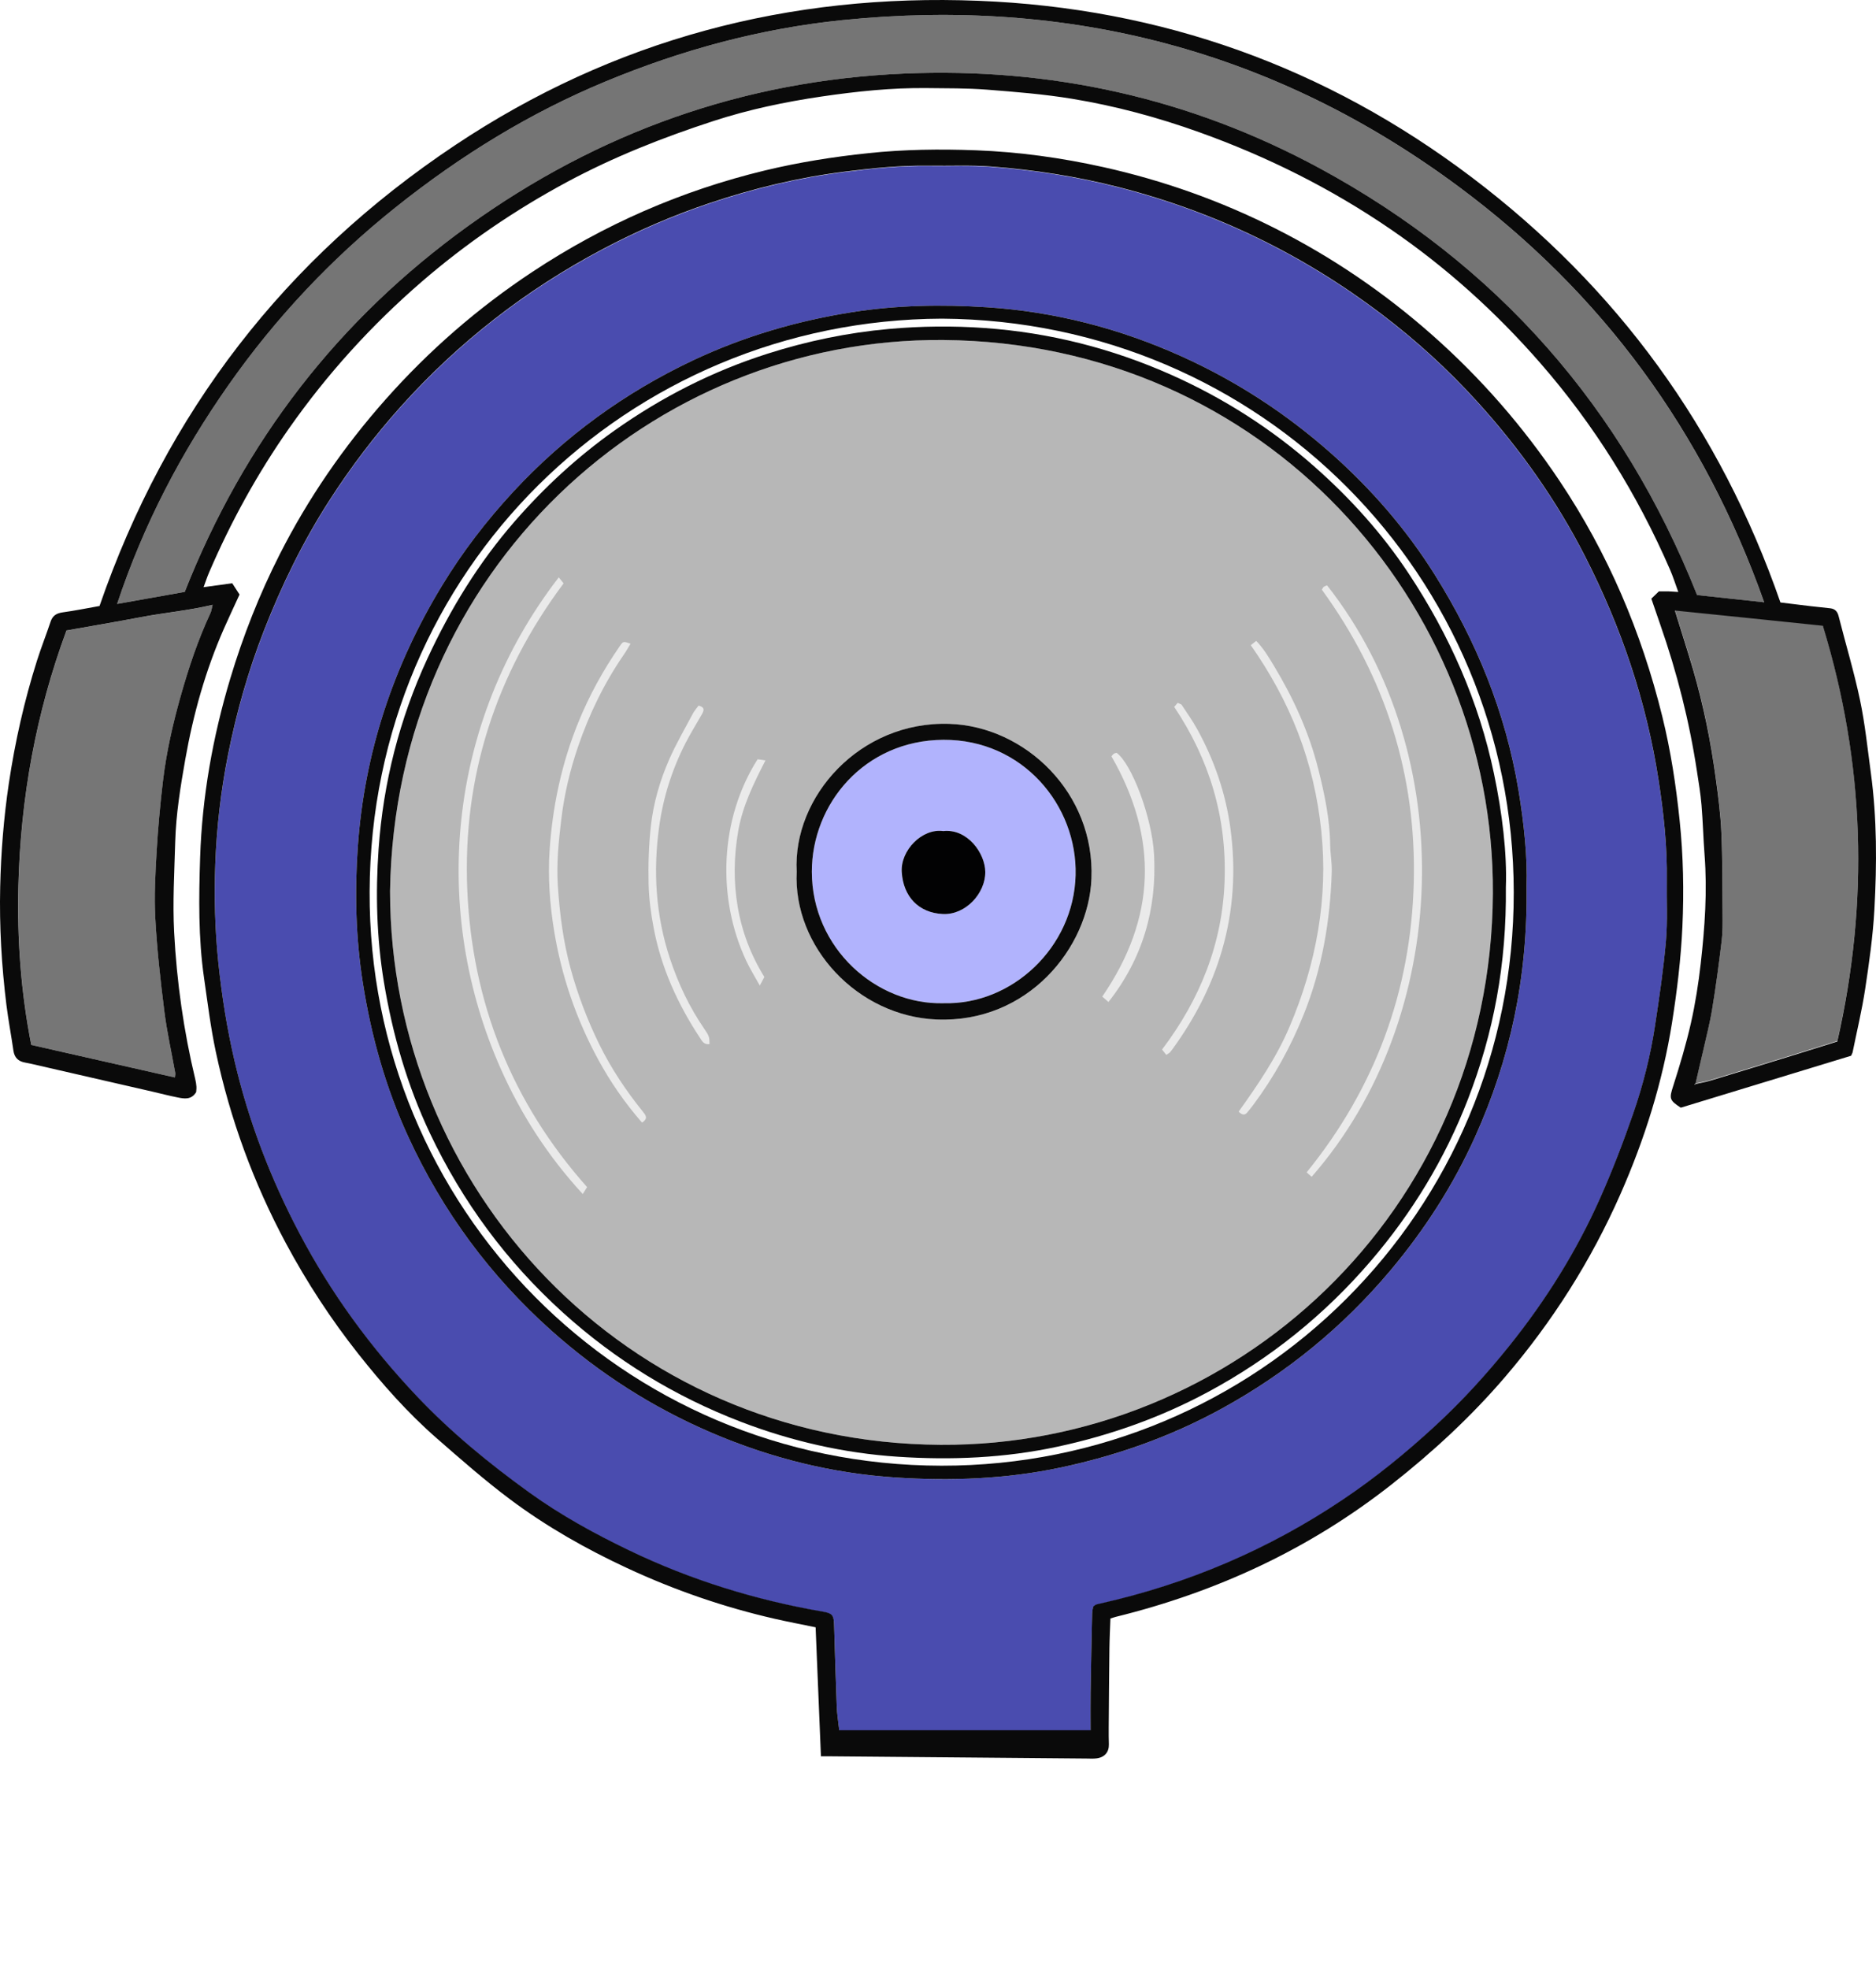
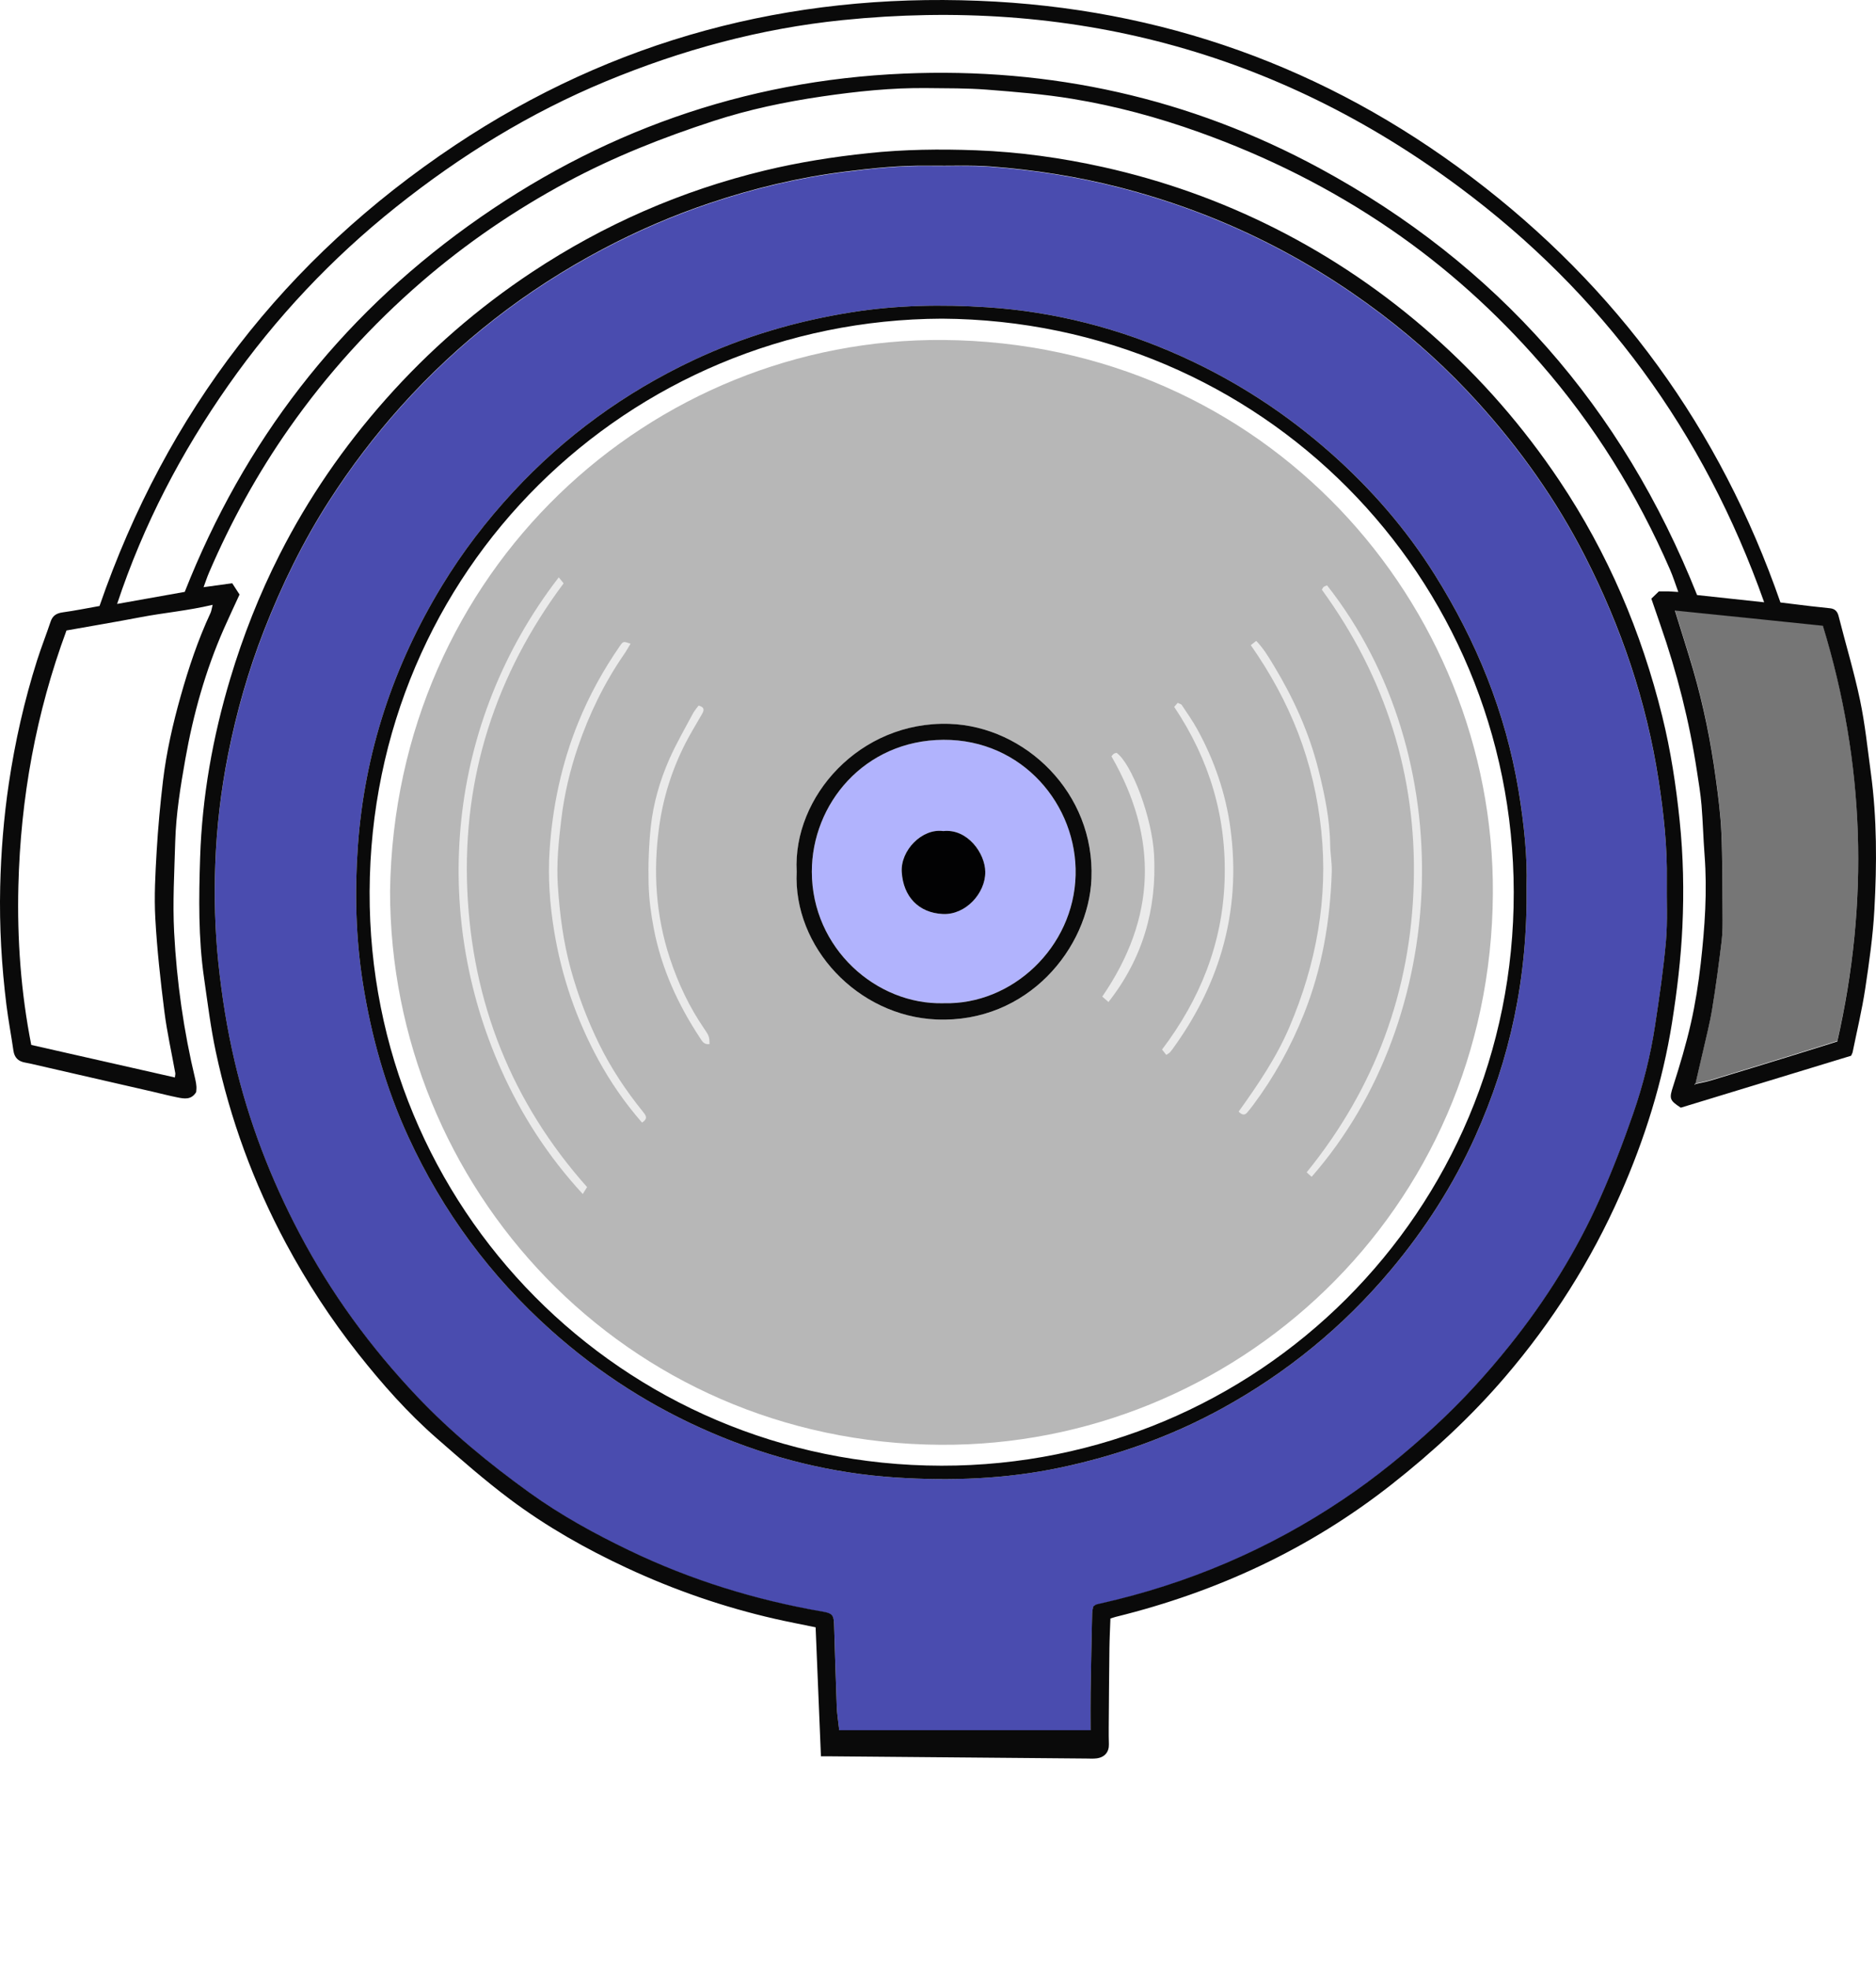
<svg xmlns="http://www.w3.org/2000/svg" viewBox="0 0 800 839.22">
  <defs>
    <style>.g{fill:#b7b7b7;}.h{fill:#020203;}.i{fill:#0a0a0a;}.j{fill:#767676;}.k{fill:#eaeaea;}.l{fill:#757575;}.m{fill:#4a4caf;}.n{fill:#b1b3fd;}</style>
  </defs>
  <g id="a">
    <path class="m" d="M466.19,684.97c-.15,.95-.43,1.94-.45,2.95-.25,11.28-.49,22.55-.66,33.83-.08,5.26-.01,10.51-.01,15.94h-107.19c-.4-3.66-.92-6.79-1.04-9.93-.45-11.71-.78-23.42-1.14-35.13-.12-3.96-.83-4.78-4.7-5.45-28.73-4.96-56.33-13.46-82.65-26.12-14.83-7.13-29.21-15.03-42.56-24.64-17.15-12.35-33.46-25.73-48.03-41.11-19.77-20.87-36.58-43.86-50-69.33-12.29-23.33-21.67-47.72-27.69-73.39-3.24-13.82-5.46-27.8-6.94-41.94-1.47-14.03-1.83-28.07-1.32-42.1,.56-15.63,2.36-31.18,5.42-46.56,3.6-18.14,8.63-35.86,15.36-53.1,7.53-19.3,16.57-37.84,27.79-55.29,9.13-14.21,19.3-27.62,30.58-40.19,24.63-27.45,53.28-49.71,85.87-66.98,14.8-7.84,30.11-14.45,45.97-19.78,18.63-6.25,37.66-10.83,57.19-13.31,12.07-1.53,24.13-2.75,36.31-2.57,8.76,.13,17.55-.3,26.27,.35,18.54,1.39,36.88,4.26,54.92,8.9,40.85,10.51,78.05,28.52,111.64,54,14.87,11.28,28.61,23.83,41.13,37.66,17.98,19.87,33.39,41.57,45.61,65.47,15.45,30.22,26.24,61.96,31.43,95.56,2.19,14.19,3.73,28.43,3.5,42.82-.14,8.61,.38,17.27-.37,25.82-1.06,12.07-2.84,24.08-4.66,36.07-1.94,12.76-5.1,25.29-9.32,37.46-4.22,12.16-8.85,24.23-14.08,35.99-10.05,22.61-23.1,43.48-38.57,62.79-9.81,12.24-20.35,23.8-31.92,34.46-12.33,11.35-25.29,21.91-39.15,31.22-31.71,21.3-66.34,36.04-103.66,44.39-.57,.13-1.15,.24-1.7,.43-.26,.09-.47,.34-1.17,.86Zm184.8-307.09c.43-12.04-1.03-26.56-3.44-41.04-5.52-33.17-17.99-63.64-35.78-91.97-12.07-19.22-26.84-36.25-43.82-51.34-19.32-17.17-40.71-31.11-64.31-41.72-26.32-11.84-53.9-18.94-82.6-20.82-19.27-1.26-38.62-.94-57.87,2.12-23.47,3.73-46,10.32-67.46,20.43-29.23,13.77-54.93,32.42-76.92,56.2-11.39,12.32-21.51,25.51-30.24,39.84-20.88,34.29-33.16,71.41-35.95,111.4-1.35,19.27-.9,38.62,2.12,57.86,3.59,22.88,9.81,44.93,19.48,65.93,14.6,31.7,34.95,59.24,61.01,82.51,20.41,18.22,43.17,32.75,68.33,43.52,25.13,10.76,51.38,17.3,78.59,19.05,23.42,1.5,46.85,.65,69.98-4.22,24.12-5.08,47.12-13.22,68.72-25.06,27.8-15.23,51.98-34.97,72.36-59.3,14.49-17.3,26.6-36.15,35.87-56.71,14.89-33.04,22.45-67.7,21.94-106.68Z" />
  </g>
  <g id="b">
    <path class="g" d="M166.33,379.82c2.11-136.84,111.49-235.91,235.97-234.89,137.39,1.13,235,112.41,234.32,235.9-.75,136.31-110.66,235.84-235.56,235.07-135.02-.83-234.73-109.92-234.73-236.09Zm173.42-8.27c-1.57,32.19,26.06,61.66,59.67,63.05,38.82,1.6,64.84-30.46,66.03-60.06,1.48-36.53-28.26-64.92-60.62-65.97-38.11-1.24-66.81,31.02-65.08,62.98Z" />
  </g>
  <g id="c">
-     <path class="l" d="M78.78,252.31c-9.09,1.62-18.54,3.31-28.85,5.14,11.28-33.93,27.36-64.61,47.45-93.24,20.17-28.74,44.04-54.08,71.48-75.95,27.4-21.85,57.01-40.11,89.49-53.58,32.42-13.44,65.99-22.55,100.87-26.1,96.64-9.85,184.68,13,262.92,71.1,61.23,45.47,104.41,104.4,130.16,177.09-10.05-1.08-19.3-2.08-28.6-3.08-31.86-80.04-85.23-140.92-160.92-181.92-55.31-29.97-114.67-43.05-177.34-40.38-68.3,2.91-130.28,24.99-185.68,64.86-55.44,39.89-95.66,91.89-120.99,156.08Z" />
    <path class="j" d="M723,461.84c1.05-4.52,2.14-9.04,3.16-13.57,1.38-6.12,2.98-12.21,3.99-18.39,1.58-9.65,2.87-19.35,4.05-29.05,.46-3.76,.42-7.6,.39-11.41-.09-11.58-.02-23.16-.52-34.72-.33-7.72-1.34-15.42-2.38-23.09-2.12-15.62-5.22-31.06-9.63-46.21-2.4-8.26-5.06-16.45-7.82-25.36,21.15,2.1,41.94,4.33,63.1,6.49,17.93,58.61,19.76,117.51,6.16,177.23-6.24,1.95-12.35,3.89-18.47,5.77-11.86,3.65-23.71,7.3-35.59,10.89-2.09,.63-4.26,.98-6.39,1.46l-.04-.05Z" />
-     <path class="j" d="M28.36,268.77c11.01-1.96,21.24-3.67,31.43-5.62,10.08-1.93,20.33-2.78,30.91-5.32-.42,1.64-.51,2.62-.9,3.46-5.34,11.44-9.32,23.39-12.74,35.5-3.34,11.83-6.07,23.82-7.53,36.04-1.19,10.01-2.13,20.06-2.71,30.12-.55,9.49-1.09,19.06-.57,28.53,.74,13.25,2.21,26.48,3.86,39.66,1.11,8.83,3.09,17.55,4.66,26.33,.07,.4-.07,.84-.18,1.85-20.31-4.6-40.47-9.16-61.24-13.87-4.4-22.34-6.05-44.99-5.49-67.8,.93-37.41,7.51-73.77,20.51-108.87Z" />
  </g>
  <g id="d">
    <path class="n" d="M402.38,427.65c-28.66,.77-56.15-23.4-56.18-56.03-.03-28.86,22.35-56.06,56.1-56.26,33.76-.2,57.16,27.92,56.38,57.71-.8,30.76-27.13,55.4-56.3,54.57Zm-.14-73.37c-9.04-1.27-18.28,8.24-17.71,17.46,.66,10.51,7.21,17.38,17.49,17.89,9.8,.48,18.19-8.89,18.13-17.9-.05-8.02-7.63-18.57-17.92-17.45Z" />
  </g>
  <g id="e">
    <path class="k" d="M238.28,246.11c.82,1.02,1.42,1.77,2.06,2.57-29.01,38.89-43.13,82.57-41.07,130.71,2.05,47.86,18.85,90.41,51.08,126.65-.55,.88-1.03,1.66-1.84,2.96-14.8-16.06-26.23-33.78-34.9-53.24-29.82-66.9-23.39-147.38,24.67-209.65Z" />
    <path class="k" d="M559.34,501.65c-.73-.64-1.24-1.1-2.13-1.89,29.2-35.99,44.44-77.31,45.67-123.34,1.23-45.93-12.06-87.75-39.17-125.02,.29-.5,.43-.96,.74-1.19,.43-.33,.99-.48,1.46-.68,57.22,72.72,52.68,184.48-6.57,252.12Z" />
    <path class="k" d="M273.8,478.57c-7.32-8.4-13.46-17.27-18.65-26.8-9.4-17.25-15.69-35.62-18.85-54.96-1.84-11.26-2.69-22.69-1.94-34.12,1.23-18.78,5.07-37.02,12.16-54.53,4.7-11.6,10.68-22.47,17.79-32.74,1.47-2.13,1.54-2.08,4.59-1.02-.94,1.53-1.74,3.02-2.7,4.4-8.47,12.25-14.92,25.52-19.73,39.58-3.41,9.98-5.82,20.19-7.09,30.69-1.15,9.45-2.12,18.93-1.5,28.42,.78,12.09,2.33,24.11,5.57,35.86,3.01,10.9,7.03,21.44,11.97,31.56,5.08,10.41,11.52,20.04,18.8,29.07,1.21,1.5,2.24,2.84-.43,4.57Z" />
    <path class="k" d="M533.37,275.04c.93-.74,1.46-1.16,2.32-1.85,3.21,3.31,5.42,7.09,7.65,10.79,8.29,13.74,14.89,28.26,18.82,43.85,2.68,10.63,4.94,21.36,5.08,32.42,.05,3.79,.8,7.59,.68,11.36-.67,20.9-4.1,41.24-11.94,60.79-5.55,13.84-12.67,26.72-21.57,38.64-.79,1.06-1.63,2.07-2.46,3.1-1.03,1.27-2.13,1.39-3.75-.27,8.17-11.4,16.12-23.03,21.7-36.14,5.66-13.29,9.81-26.92,12.19-41.14,2.35-14.07,2.84-28.23,1.36-42.37-1.49-14.29-4.69-28.27-9.87-41.73-5.12-13.29-11.96-25.7-20.2-37.47Z" />
    <path class="k" d="M497.33,449.68c-.68-.87-1.18-1.51-1.78-2.28,16.21-21.43,25.77-45.15,26.67-72.1,.9-26.89-6.39-51.41-21.49-73.95l1.48-1.74c.98,.48,1.51,.57,1.71,.87,2.24,3.42,4.64,6.76,6.61,10.34,7.26,13.2,12.14,27.27,14.16,42.2,2.38,17.58,1.38,34.99-3.6,52.11-4.42,15.22-11.63,29.02-20.88,41.81-.43,.59-.86,1.19-1.36,1.72-.29,.31-.71,.49-1.53,1.03Z" />
    <path class="k" d="M302.58,445.08c-2.35,.32-3.14-1.19-4-2.51-9.46-14.32-16.51-29.7-19.76-46.62-1.21-6.29-2.08-12.72-2.23-19.11-.19-8.18,.06-16.42,.95-24.55,1.08-9.92,3.86-19.55,7.89-28.68,2.95-6.68,6.64-13.03,10.08-19.49,.66-1.24,1.64-2.3,2.4-3.35,2.91,.8,2.23,2.26,1.36,3.78-2.32,4.07-4.8,8.06-6.94,12.23-5.72,11.17-9.48,23.06-11.21,35.42-2.67,19.07-1.53,37.99,4.56,56.38,3.52,10.61,8.24,20.68,14.61,29.93,2.13,3.09,2.21,3.52,2.29,6.57Z" />
    <path class="k" d="M473.97,322.41c.41-.45,.65-.85,1-1.08,.35-.23,.8-.29,1.17-.41,6.45,4.57,15.22,27.65,16.01,43.64,1.14,23-4.79,43.93-19.46,62.59-1.08-.95-1.86-1.64-2.64-2.32,22.97-33.44,24.04-67.37,3.92-102.42Z" />
-     <path class="k" d="M325.95,416.48c-.5,.94-1.01,1.9-1.94,3.66-2.16-3.91-4.16-7.09-5.74-10.46-12.72-27.03-11.31-60.68,4.8-86.01,.76,.11,1.66,.24,3.35,.48-5.09,9.92-9.76,19.44-11.61,30.08-1.88,10.79-2.05,21.57-.23,32.28,1.8,10.58,5.57,20.58,11.37,29.97Z" />
  </g>
  <g id="f">
    <path class="h" d="M402.24,354.28c10.29-1.12,17.87,9.43,17.92,17.45,.06,9.01-8.33,18.38-18.13,17.9-10.28-.5-16.83-7.38-17.49-17.89-.58-9.22,8.66-18.73,17.71-17.46Z" />
    <path class="i" d="M339.74,371.55c-1.73-31.96,26.97-64.22,65.08-62.98,32.36,1.05,62.1,29.45,60.62,65.97-1.2,29.6-27.21,61.66-66.03,60.06-33.62-1.39-61.25-30.86-59.67-63.05Zm62.64,56.1c29.18,.83,55.51-23.81,56.3-54.57,.77-29.8-22.63-57.91-56.38-57.71-33.75,.2-56.13,27.39-56.1,56.26,.04,32.63,27.52,56.8,56.18,56.03Z" />
    <path class="i" d="M650.99,377.88c.51,38.98-7.05,73.64-21.94,106.68-9.27,20.56-21.38,39.41-35.87,56.71-20.38,24.33-44.56,44.07-72.36,59.3-21.6,11.83-44.6,19.97-68.72,25.06-23.13,4.88-46.56,5.73-69.98,4.22-27.21-1.75-53.46-8.29-78.59-19.05-25.16-10.77-47.92-25.31-68.33-43.52-26.06-23.26-46.41-50.81-61.01-82.51-9.68-21-15.89-43.06-19.48-65.93-3.02-19.24-3.47-38.6-2.12-57.86,2.79-39.98,15.07-77.11,35.95-111.4,8.73-14.34,18.85-27.53,30.24-39.84,21.99-23.77,47.69-42.42,76.92-56.2,21.46-10.11,44-16.7,67.46-20.43,19.25-3.06,38.59-3.38,57.87-2.12,28.7,1.88,56.28,8.98,82.6,20.82,23.6,10.61,44.99,24.56,64.31,41.72,16.98,15.09,31.75,32.12,43.82,51.34,17.79,28.33,30.26,58.8,35.78,91.97,2.41,14.49,3.87,29.01,3.44,41.04Zm-249.31-242.04c-133.79,.55-243.52,107-244.06,244.26-.52,134.44,107.25,244.54,243.85,244.71,134.71,.16,244.25-108.24,244.05-244.5-.19-134.83-107.68-243.58-243.85-244.47Z" />
-     <path class="i" d="M642.16,378.02c.35,33.11-5.26,62.39-16.19,90.62-9.81,25.34-23.73,48.29-41.43,68.92-19.67,22.93-42.84,41.55-69.44,55.85-20.23,10.87-41.67,18.47-64.11,23.29-22.49,4.84-45.29,5.8-68.12,4.29-23-1.52-45.35-6.63-66.91-14.89-28.18-10.81-53.49-26.29-75.9-46.56-24.01-21.71-42.85-47.22-56.7-76.41-9.71-20.47-15.92-42.03-19.63-64.38-3.13-18.89-3.62-37.92-2.28-56.9,1.99-28.2,8.88-55.31,20.79-81.06,9.83-21.24,21.94-41,37.38-58.68,12.68-14.52,26.75-27.5,42.48-38.62,20.09-14.22,41.81-25.27,65.29-32.74,16.89-5.38,34.14-8.95,51.83-10.53,13.62-1.21,27.26-1.35,40.82-.38,27.62,1.97,54.16,8.69,79.5,19.98,22.37,9.97,42.8,23.03,61.13,39.22,15.2,13.43,28.75,28.4,39.99,45.37,17.38,26.25,29.98,54.54,36.44,85.45,3.51,16.8,5.56,33.73,5.07,48.17Zm-475.83,1.8c0,126.16,99.72,235.25,234.73,236.09,124.9,.77,234.81-98.76,235.56-235.07,.68-123.5-96.93-234.77-234.32-235.9-124.48-1.03-233.86,98.04-235.97,234.89Z" />
    <path class="i" d="M704.19,255.21c1.36-1.32,2.3-2.22,3.22-3.11,1.53,0,2.84-.03,4.16,0,1.16,.03,2.31,.14,4.12,.25-1.27-3.44-2.24-6.58-3.55-9.58-13.99-32.19-32.32-61.69-55.41-88.13-18.86-21.6-40.01-40.69-63.72-56.92-25.39-17.38-52.61-30.96-81.59-41.35-17.68-6.34-35.68-11.2-54.13-14.24-12.07-1.99-24.33-2.97-36.54-3.92-8.44-.65-16.94-.56-25.41-.66-15.08-.18-30.06,1.41-44.94,3.59-15.61,2.29-31.07,5.53-46.1,10.43-21.57,7.02-42.64,15.32-62.66,26.1-22.12,11.91-42.75,25.97-61.78,42.4-21.38,18.48-40.23,39.23-56.47,62.35-13.59,19.35-24.93,39.97-34.26,61.69-.8,1.86-1.43,3.8-2.32,6.2,4.32-.59,8.14-1.12,12.21-1.68,1.12,1.72,2.13,3.27,3.13,4.81-2.28,4.97-4.53,9.71-6.64,14.5-7.88,17.87-13.09,36.51-16.49,55.72-2.06,11.66-3.96,23.32-4.3,35.16-.36,12.87-1.13,25.79-.46,38.61,1.11,21.13,4.07,42.09,9.03,62.72,.24,.99,.4,2.01,.47,3.03,.06,.86-.08,1.74-.11,2.38-2.1,3.41-5.1,2.82-7.98,2.25-3.58-.71-7.11-1.64-10.67-2.46-16.36-3.76-32.71-7.51-49.07-11.26-1.71-.39-3.41-.82-5.13-1.11-2.95-.5-4.64-2.06-5.08-5.12-.93-6.49-2.17-12.94-2.98-19.45C.67,411.7-.3,394.92,.08,378.08c.34-14.76,1.51-29.46,3.68-44.06,2.65-17.78,6.59-35.3,12.03-52.45,1.77-5.57,3.93-11.01,5.78-16.55,.86-2.58,2.5-3.6,5.13-3.97,5.32-.74,10.6-1.81,15.74-2.72C71.02,175.62,121.57,110.22,194.06,61.9,261.67,16.84,336.53-2.88,417.35,.34c77.74,3.09,147.97,28.16,210.13,75.15,62.1,46.95,106.01,107.22,131.77,181.34,4.15,.51,8.6,1.06,13.05,1.59,2.74,.32,5.48,.56,8.21,.89,1.95,.24,3.03,1.29,3.53,3.29,3.03,11.96,6.61,23.79,9.15,35.85,2.15,10.24,3.21,20.71,4.62,31.09,2.62,19.35,2.57,38.82,1.5,58.24-.62,11.3-2.23,22.57-3.92,33.77-1.37,9.05-3.53,17.97-5.35,26.95-.08,.42-.33,.8-.65,1.55-24.09,7.34-48.37,14.75-72.63,22.14-4.99-3.2-4.93-4-3.24-9.25,2.83-8.84,5.5-17.76,7.55-26.8,1.89-8.37,3.22-16.9,4.19-25.43,1.74-15.37,2.82-30.79,1.63-46.29-.54-7.08-.71-14.19-1.3-21.26-.4-4.79-1.2-9.54-1.93-14.29-3.24-21.36-8.53-42.2-15.65-62.59-1.24-3.55-2.45-7.12-3.81-11.07Zm18.85,206.89c2.13-.48,4.31-.83,6.39-1.46,11.87-3.59,23.73-7.24,35.59-10.89,6.12-1.89,12.23-3.82,18.47-5.77,13.6-59.73,11.77-118.62-6.16-177.23-21.16-2.16-41.95-4.39-63.1-6.49,2.76,8.91,5.41,17.1,7.82,25.36,4.41,15.15,7.51,30.59,9.63,46.21,1.04,7.66,2.05,15.37,2.38,23.09,.5,11.56,.43,23.15,.52,34.72,.03,3.8,.07,7.64-.39,11.41-1.18,9.7-2.46,19.4-4.05,29.05-1.01,6.18-2.62,12.27-3.99,18.39-1.02,4.53-2.1,9.05-3.15,13.57h-.39l.23,.41,.2-.36ZM78.78,252.31c25.32-64.19,65.54-116.19,120.99-156.08,55.4-39.86,117.38-61.94,185.68-64.86,62.66-2.67,122.03,10.42,177.34,40.38,75.68,41.01,129.06,101.89,160.92,181.92,9.3,1,18.55,2,28.6,3.08-25.74-72.68-68.93-131.62-130.16-177.09C543.92,21.58,455.87-1.27,359.23,8.58c-34.88,3.55-68.45,12.66-100.87,26.1-32.49,13.46-62.09,31.73-89.49,53.58-27.43,21.87-51.31,47.21-71.48,75.95-20.09,28.63-36.18,59.31-47.45,93.24,10.31-1.84,19.75-3.52,28.85-5.14Zm-50.43,16.46c-13,35.11-19.58,71.47-20.51,108.87-.57,22.81,1.09,45.46,5.49,67.8,20.77,4.7,40.94,9.27,61.24,13.87,.11-1.02,.25-1.46,.18-1.85-1.57-8.77-3.55-17.49-4.66-26.33-1.66-13.18-3.13-26.41-3.86-39.66-.53-9.47,.02-19.03,.57-28.53,.59-10.06,1.52-20.11,2.71-30.12,1.46-12.21,4.19-24.21,7.53-36.04,3.42-12.12,7.4-24.06,12.74-35.5,.39-.84,.48-1.82,.9-3.46-10.58,2.53-20.82,3.38-30.91,5.32-10.19,1.95-20.42,3.66-31.43,5.62Z" />
    <path class="i" d="M473.53,689.93c-.16,4.44-.38,8.66-.43,12.88-.14,11.29-.22,22.59-.3,33.88-.02,2.3,0,4.59,.07,6.89,.09,3.25-1.75,5.51-5.14,5.98-1.44,.2-2.93,.09-4.4,.08-36.69-.31-73.37-.64-110.06-.95-.87,0-1.73,0-3.19,0-.75-18.26-1.5-36.47-2.27-54.99-5.83-1.21-11.67-2.31-17.45-3.63-21.74-4.97-42.7-12.21-62.94-21.62-17.58-8.17-34.4-17.7-49.9-29.3-10.86-8.13-21.1-17.13-31.33-26.07-12.38-10.82-23.25-23.12-33.44-36.01-11.65-14.74-21.87-30.41-30.77-46.97-13.86-25.82-23.84-53.07-29.94-81.69-2.22-10.4-3.51-21-5.03-31.54-2.47-17.03-2.22-34.21-1.67-51.31,.85-25.94,5.37-51.36,12.84-76.25,5.48-18.26,12.45-35.95,21.07-52.93,12.18-24,27.35-46,45.23-66.16,18.48-20.84,39.3-38.94,62.5-54.29,30.54-20.21,63.63-34.69,99.25-43.27,14.49-3.49,29.17-5.81,44.01-7.37,15.35-1.62,30.72-1.8,46.06-1.22,18.23,.69,36.31,3.19,54.17,7.16,25.55,5.69,50.02,14.38,73.36,26.16,24.29,12.26,46.62,27.46,67.02,45.51,20.74,18.35,38.76,39.03,54.16,62.03,20.65,30.85,34.96,64.47,43.84,100.44,3.61,14.61,5.87,29.45,7.42,44.45,1.56,15.06,1.86,30.15,1.17,45.18-.63,13.67-2.27,27.34-4.41,40.87-4.03,25.38-11.68,49.77-22.06,73.28-12.51,28.32-28.92,54.18-49.04,77.7-14.52,16.97-30.82,32.02-48.36,45.84-35.08,27.62-74.55,45.91-117.75,56.55-.56,.14-1.1,.34-2.29,.71Zm-7.34-5.05c.7-.52,.91-.77,1.17-.86,.55-.19,1.13-.3,1.7-.43,37.31-8.35,71.95-23.08,103.66-44.39,13.86-9.31,26.82-19.87,39.15-31.22,11.57-10.66,22.12-22.22,31.92-34.46,15.47-19.31,28.52-40.18,38.57-62.79,5.23-11.76,9.86-23.82,14.08-35.99,4.22-12.17,7.38-24.7,9.32-37.46,1.82-11.98,3.6-24,4.66-36.07,.75-8.55,.24-17.21,.37-25.82,.23-14.39-1.31-28.62-3.5-42.82-5.18-33.6-15.97-65.35-31.43-95.56-12.22-23.9-27.63-45.6-45.61-65.47-12.52-13.83-26.26-26.38-41.13-37.66-33.59-25.48-70.79-43.49-111.64-54-18.05-4.64-36.38-7.51-54.92-8.9-8.71-.65-17.51-.22-26.27-.35-12.18-.18-24.24,1.04-36.31,2.57-19.54,2.48-38.56,7.06-57.19,13.31-15.86,5.32-31.17,11.93-45.97,19.78-32.59,17.27-61.24,39.53-85.87,66.98-11.28,12.57-21.45,25.98-30.58,40.19-11.22,17.46-20.25,35.99-27.79,55.29-6.73,17.24-11.76,34.95-15.36,53.1-3.05,15.38-4.85,30.93-5.42,46.56-.51,14.03-.14,28.07,1.32,42.1,1.48,14.14,3.7,28.12,6.94,41.94,6.01,25.67,15.39,50.07,27.69,73.39,13.42,25.47,30.24,48.46,50,69.33,14.57,15.38,30.88,28.76,48.03,41.11,13.35,9.62,27.73,17.51,42.56,24.64,26.32,12.66,53.92,21.16,82.65,26.12,3.87,.67,4.58,1.49,4.7,5.45,.36,11.71,.69,23.42,1.14,35.13,.12,3.15,.65,6.28,1.04,9.93h107.19c0-5.43-.07-10.68,.01-15.94,.17-11.28,.41-22.55,.66-33.83,.02-1,.3-2,.45-2.95Z" />
  </g>
</svg>